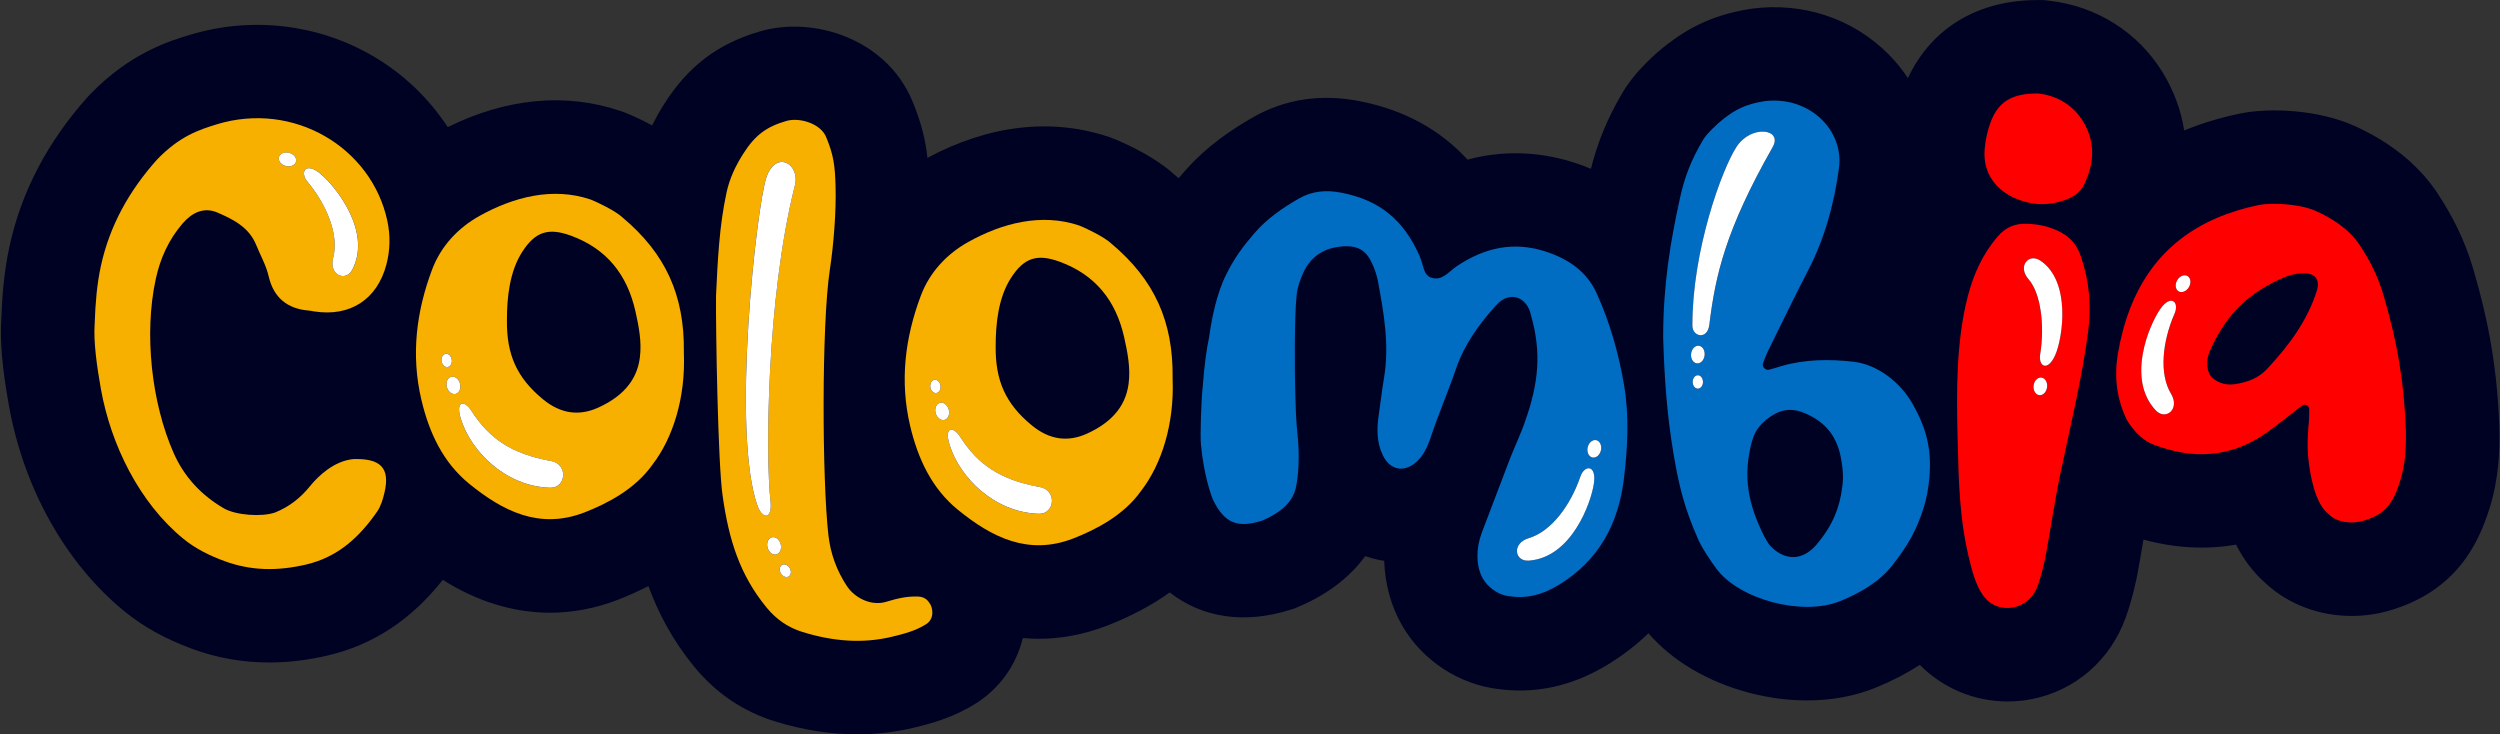
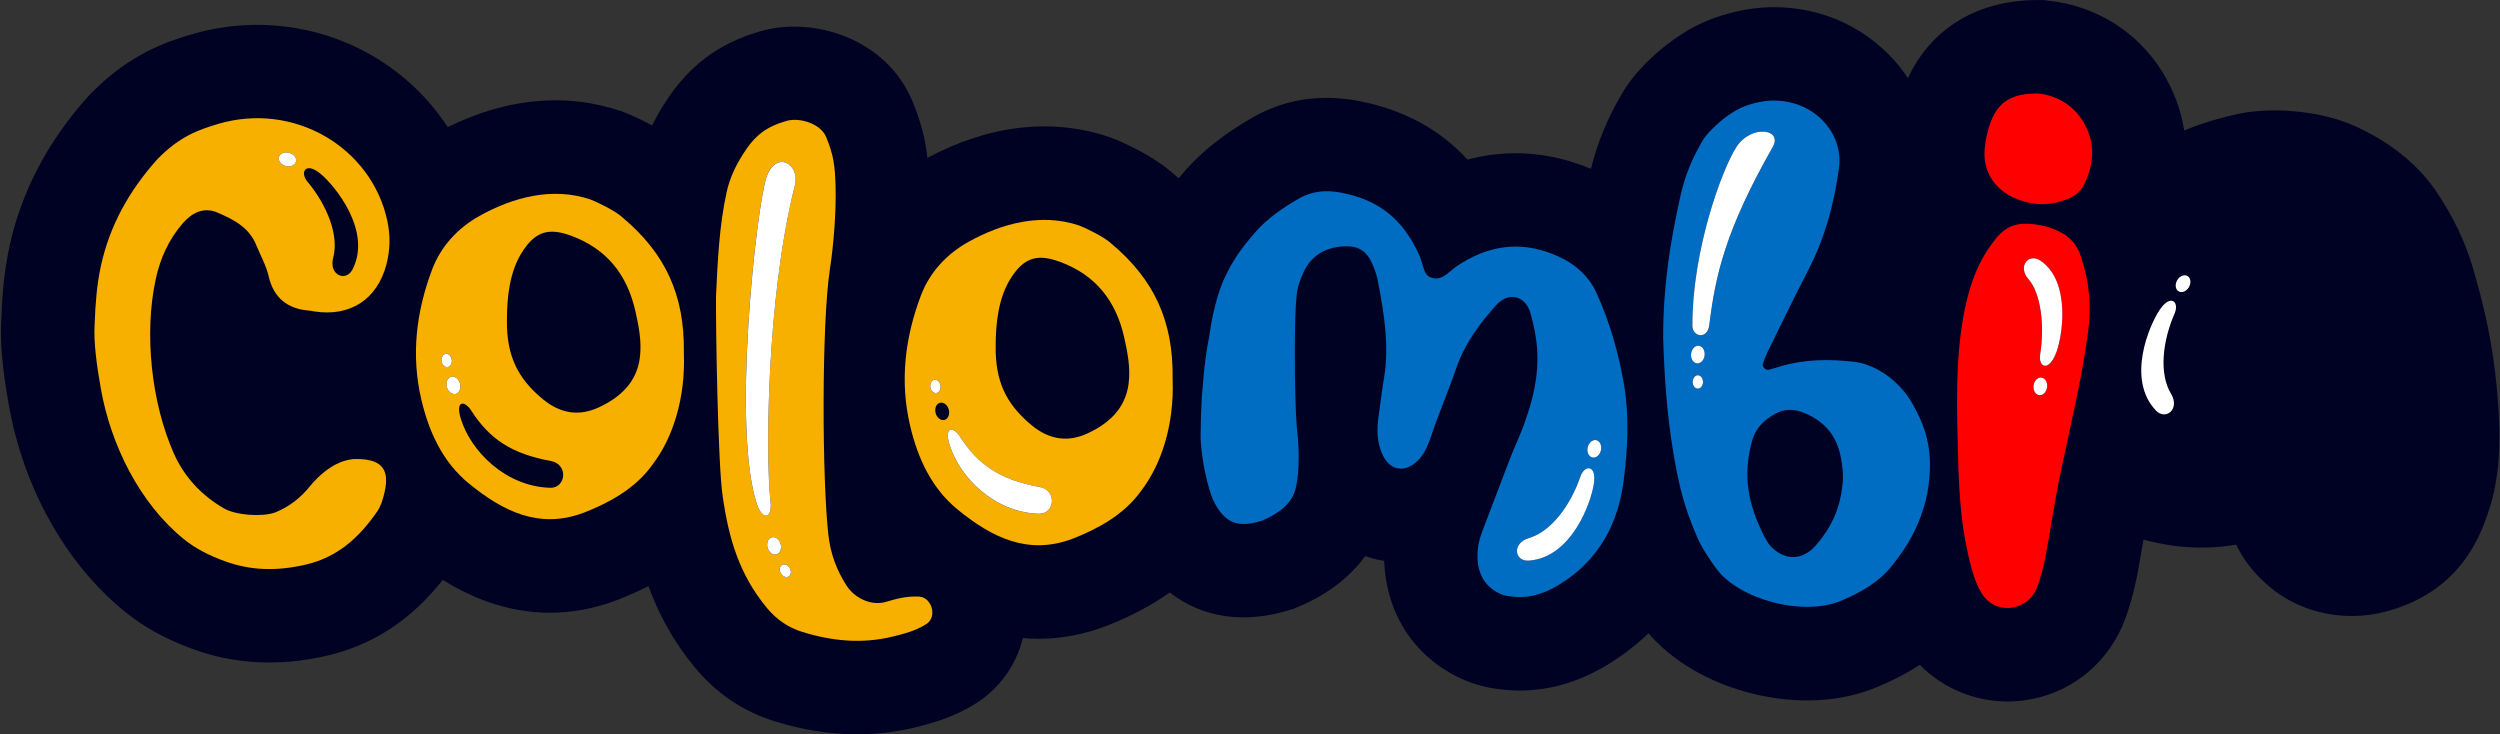
<svg xmlns="http://www.w3.org/2000/svg" height="240.9" preserveAspectRatio="xMidYMid meet" version="1.0" viewBox="-0.3 0.0 820.3 240.9" width="820.3" zoomAndPan="magnify">
  <rect x="-0.3" y="0.0" width="820.3" height="240.9" fill="#333333" stroke="none" />
  <g>
    <g>
      <g id="change1_1">
        <path d="M816.55,166.83c-3.55,11.36-10.82,27.19-33,33.56-4.04,1.16-8.16,1.72-12.23,1.72-10.57,0-20.78-3.79-28.26-10.76-3.91-3.43-7.13-7.63-9.67-12.64-9.84,1.7-20.09,1.15-30.38-1.66-.62,3.72-1.28,7.56-2,11.46-.19,.97-1.91,9.89-4.85,16.72-5.84,13.5-17.95,22.69-32.42,24.6-1.77,.23-3.54,.34-5.3,.34-10.84,0-21.3-4.36-28.8-12.02-4.28,2.78-9.06,5.27-14.42,7.46-6.85,2.81-14.54,4.22-22.59,4.22-6.21,0-12.63-.84-19.03-2.53-13.59-3.58-25.16-10.45-33.01-19.51-4.06,3.93-8.63,7.43-13.69,10.48-9.16,5.52-18.72,8.3-28.5,8.3-2.22,0-4.47-.15-6.71-.43-13.14-1.46-25.29-9.39-31.91-20.88-3.66-6.32-5.64-13.65-5.9-21.23-.35-.06-.7-.11-1.06-.18-1.77-.33-3.49-.79-5.16-1.36-4.41,6-11.26,12.12-21.93,16.61l-1.31,.56-1.37,.43c-15.11,4.76-28.93,2.58-39.54-5.7-5.9,4.23-12.76,7.86-20.66,10.94l-.24,.09c-7.31,2.78-14.69,4.18-22.06,4.18-1.75,0-3.5-.09-5.24-.25-2.13,8.8-7.55,16.46-15.24,21.35-7.3,4.64-14.37,6.58-20.42,8.05-6.08,1.46-12.32,2.2-18.66,2.2-8.82,0-17.84-1.42-27.01-4.25-10.48-3.24-19.38-9.26-26.45-17.88-7.21-8.78-11.9-17.84-15.07-26.51-3.12,1.6-6.44,3.1-9.99,4.48l-.24,.09c-7.31,2.78-14.68,4.17-22.06,4.17-6.1,0-12.21-.95-18.28-2.86-5.72-1.8-11.25-4.38-16.9-7.92-10.45,13.19-22.9,21.35-37.91,24.85-6.46,1.5-12.82,2.26-19.02,2.26-8.79,0-17.29-1.5-25.41-4.52-8.87-3.28-15.9-7.19-22.14-12.28C21.24,184.84,7.42,160.16,2.58,132.84,.43,120.73-.33,112.01,.13,104.73c.25-6.94,.79-15.17,2.69-23.91,3.87-17.86,12.5-34.35,25.64-49l.79-.85c13.13-13.57,25.86-17.44,32.7-19.52,20.25-6.16,42.23-3.59,60.31,7.05,9.9,5.82,18.21,13.82,24.35,23.21,19.29-9.54,38.82-11.37,56.77-5.27l.95,.34c.3,.11,4.41,1.68,9.34,4.36,1.14-2.27,2.4-4.54,3.83-6.81,7.94-12.6,17.72-20.03,31.73-24.08,17.27-4.99,41.23,2.32,49.82,22.86,3.07,7.33,4.36,13.18,4.96,18.69,20.25-10.85,40.87-13.21,59.75-6.8l.93,.34c.13,.05,11.93,4.54,19.8,11.47,.66,.56,1.31,1.12,1.95,1.68,.5-.6,.99-1.17,1.47-1.73,7.67-8.98,16.68-14.68,22.78-18.19,10.57-6.07,22.42-7.88,35.2-5.36,14.43,2.83,26.26,9.26,35.34,19.17,13.98-3.77,26.33-1.86,35.35,1.1,1.79,.59,3.5,1.23,5.14,1.91,2.16-8.6,5.27-16.23,9.94-24.26,4.55-8.1,12.42-14.52,14.89-16.42,5.95-4.59,13.87-9.6,27.16-11.74l.92-.14c16.82-2.18,33.15,3.29,44.78,15.02,2.4,2.42,4.5,5.03,6.32,7.79,7.61-16.35,22.88-25.61,42.45-25.61,.18,0,.37,0,.55,0h1.5l1.5,.17c15.73,1.68,29.43,10.27,37.59,23.56,3.7,6.05,6.05,12.46,7.05,19.05,5.72-2.35,11.85-4.21,18.38-5.56,9.68-2,25.64-1.26,37.41,4.02l.08,.03c11.29,5.1,20.13,12.05,26.26,20.66l.49,.7c5.68,8.45,9.55,16.51,12.17,25.38,5.42,18.34,8.01,34.05,8.64,52.55v.47c.13,6.23-.08,15.69-3.23,25.78Z" fill="#000223" />
      </g>
      <g fill="#f7af00" id="change2_1">
        <path d="M70.86,40.79c-5.95,1.81-12.24,3.92-19.57,11.5-9.08,10.12-15.59,21.63-18.5,35.04-1.27,5.87-1.78,11.81-2.03,19-.43,5.78,.78,14.18,2.02,21.16,3.28,18.49,12.67,37.52,27.11,49.31,4.04,3.3,8.58,5.5,13.42,7.29,8.84,3.28,17.64,3.29,26.81,1.15,10.46-2.44,17.51-8.99,23.31-17.35,1.25-1.8,1.93-4.12,2.44-6.31,1.94-8.25-1.54-11.22-10.25-10.94-6.28,.6-11.43,5.47-14.18,8.86-3.15,3.88-6.73,6.72-11.45,8.65-4.45,1.56-12.97,.9-16.85-1.36-7.38-4.29-12.99-10.33-16.41-18.03-7.34-16.54-9.82-39.33-5.92-57.21,1.46-6.77,4.25-12.96,8.83-18.25,3.05-3.53,6.94-5.47,11.39-3.56,5.2,2.23,10.37,4.81,12.73,10.64,1.38,3.42,3.24,6.62,4.09,10.28,1.6,6.95,6.08,10.69,13.21,11.25,.57,.04,1.12,.18,1.69,.27,11.82,1.85,20.69-3.9,23.73-15.36,1.26-4.77,1.34-9.58,.31-14.37-5.18-24.1-30.73-39.34-55.93-31.67Zm26,12.15c-.23,1.21-1.68,1.91-3.24,1.57-1.57-.35-2.66-1.61-2.43-2.82,.22-1.21,1.68-1.91,3.24-1.57,1.57,.35,2.65,1.61,2.43,2.82Zm18.49,35.48c-2.17,4.23-7.84,1.85-6.32-3.85,1.98-7.39-2.04-17.25-8.42-24.94-2.63-3.16-.64-6.64,4.22-2.64,4.85,4,16.98,18.87,10.53,31.43Z" />
        <path d="M224.09,115.36c.2-18.5-6-32.17-20.12-44-2.18-2.11-8.6-5.2-10.46-5.89-12.46-4.23-25.41-.8-36.5,5.39-6.93,3.87-12.6,9.81-15.53,17.59-5.22,13.87-6.95,28.12-3.53,42.67,2.52,10.71,7.04,20.58,15.75,27.65,10.95,8.89,22.89,15.04,37.62,9.43,7.64-2.98,16.76-7.66,22.45-15.72,6.66-8.62,10.9-21.85,10.32-36.58,0,1.16,0,.31,0-.54Zm-79.47,3.3c-.24-1.18,.3-2.33,1.2-2.55,.91-.23,1.84,.55,2.08,1.73,.24,1.18-.3,2.33-1.2,2.55-.9,.23-1.84-.55-2.08-1.73Zm4.49,10.61c-1.21,.22-2.48-.86-2.82-2.43-.35-1.57,.36-3.02,1.57-3.24,1.21-.22,2.48,.86,2.82,2.43,.35,1.56-.36,3.01-1.57,3.24Zm31.05,30.78c-14.58-.47-25.94-11.93-29.25-22.63-1.86-6.01,1.19-6.17,3.41-2.7,6.03,9.4,13.36,14.21,26.15,16.55,5.8,1.06,4.99,8.96-.31,8.79Zm29.49-42.7c-1.05,8.17-6.48,13.07-13.47,16.31-6.51,3.02-12.6,2.05-18.28-2.62-8.68-7.13-11.98-14.73-11.87-25.97,0-7.48,.87-16.03,5.07-22.5,4.26-6.56,8.54-7.96,15.99-5.22,11.71,4.3,18.41,12.81,21.1,24.77,1.13,5.01,2.12,10.08,1.46,15.21Z" />
        <path d="M300.77,195.73c-3.69-.09-6.67,.63-10.29,1.73-4.8,1.46-10.26-1.12-12.97-5.26-3.23-4.95-5.3-10.44-6-16.64-2.07-18.18-2.27-68.99,.48-87.08,1.26-8.25,2.12-19.21,1.87-27.44-.2-6.51-.55-10-3.11-16.13-1.83-4.38-8.71-6.47-13.01-5.23-6.65,1.92-10.37,4.73-14.29,10.96-2.46,3.9-4.34,7.9-5.34,12.45-2.44,11.18-2.92,22.55-3.47,33.9-.12,10.55,.63,55.48,2.16,65.63,2.03,14.53,5.65,26.03,14.43,36.73,3.16,3.86,7.03,6.55,11.8,8.02,9.69,3,19.48,3.94,29.42,1.54,3.86-.93,7.75-1.95,11.16-4.12,2.75-1.75,2.35-5.52,.83-7.26-.99-1.47-2.64-1.79-3.66-1.81Zm-46.46-13.79c-1.21,.22-2.47-.87-2.81-2.44-.34-1.57,.37-3.02,1.58-3.23,1.21-.22,2.47,.87,2.81,2.44,.34,1.57-.37,3.02-1.58,3.24Zm4.04,7.27c-.85,.38-1.98-.19-2.52-1.27-.54-1.08-.28-2.27,.58-2.65s1.98,.19,2.52,1.27c.53,1.08,.28,2.27-.58,2.65Zm2.04-127.91c-9.29,37.13-9.48,89.25-7.89,103.1,.65,5.64-2.26,6.35-4.15,1.88-8.87-24.22-.36-98.96,2.83-108.15,3.19-9.19,11.43-4.23,9.21,3.17Z" />
        <path d="M384.46,124.45c0,1.16,0,.31,0-.54,.2-18.5-6-32.17-20.12-44-2.18-2.11-8.6-5.2-10.46-5.89-12.46-4.23-25.41-.8-36.5,5.39-6.93,3.87-12.6,9.82-15.53,17.59-5.22,13.87-6.95,28.12-3.53,42.67,2.52,10.71,7.04,20.58,15.75,27.65,10.95,8.89,22.89,15.04,37.62,9.43,7.64-2.98,16.76-7.66,22.45-15.72,6.66-8.62,10.9-21.85,10.32-36.58Zm-79.47,2.75c-.24-1.18,.3-2.33,1.2-2.55,.91-.23,1.84,.55,2.08,1.73,.24,1.18-.3,2.33-1.2,2.55-.9,.23-1.84-.55-2.08-1.73Zm4.49,10.61c-1.21,.22-2.48-.86-2.82-2.43-.34-1.57,.36-3.02,1.57-3.24,1.21-.22,2.48,.86,2.82,2.43,.34,1.56-.36,3.01-1.57,3.24Zm31.05,30.78c-14.58-.47-25.94-11.93-29.25-22.63-1.86-6.01,1.19-6.17,3.41-2.7,6.03,9.4,13.36,14.21,26.15,16.55,5.8,1.06,4.99,8.96-.31,8.79Zm29.49-42.7h0c-1.05,8.17-6.48,13.07-13.47,16.31-6.51,3.02-12.6,2.05-18.28-2.62-8.68-7.13-11.98-14.73-11.87-25.96,0-7.48,.87-16.03,5.07-22.5,4.26-6.56,8.54-7.96,15.99-5.22,11.71,4.3,18.41,12.81,21.1,24.77,1.13,5.01,2.12,10.08,1.46,15.21Z" />
      </g>
      <g fill="#006dc3" id="change3_1">
        <path d="M523.58,96.19c-3.26-7.13-9.27-11.21-16.61-13.62-10.59-3.48-20.15-1.31-29.2,4.73-2.33,1.56-4.48,4.38-7.3,4.04-3.71-.44-3.29-3.03-4.93-7.26-5.31-12.03-13.27-18.41-25.6-20.83-5.02-.99-9.65-.63-14.02,1.88-5.44,3.12-10.59,6.66-14.73,11.51-3.53,4.14-6.35,7.76-9.11,13.37-3.24,6.29-4.88,15.06-5.6,20.35-.89,4.18-1.64,9.63-2.17,16.87-.44,3.67-.88,16.19-.54,18.72,.84,9.41,3.29,16.72,4.04,18.24,3.7,7.46,7.93,9.19,15.99,6.64,5.05-2.12,9.85-5.43,11.04-10.6,1.02-4.45,1.17-10.43,.79-15.59-.8-7.41-.77-10.96-.97-17.51-.09-2.84-.35-23.29,.52-30.61,.3-2.49,1.19-5.01,2.27-7.29,2.55-5.37,7.07-8.03,12.92-8.39,5.13-.32,7.86,1.45,9.87,6.33,.65,1.57,1.22,3.21,1.54,4.87,2.01,10.63,3.87,21.28,2.01,32.17-.67,3.92-1.09,7.88-1.68,11.82-.68,4.58-.75,9.09,1.33,13.38,2.41,4.96,7.11,5.79,11.17,2,2.14-2,3.25-4.41,4.31-7.27,2.79-8.47,5.89-15.4,8.55-23.21,2.72-7.96,7.6-14.66,13.15-20.79,4.54-5.01,10.19-2.61,11.42,3.28,3.45,12.12,2.62,22.11-2,35.03-1.02,3.12-4.03,9.8-4.74,11.66-3.16,8.23-6.3,16.47-9.42,24.73-1.91,5.07-1.96,10.99,.42,15.07,1.3,2.27,4.51,5.37,8.96,5.76,5.11,.72,10.08-.24,15.77-3.68,13.3-8.01,19.77-20.24,21.52-35.05,1.2-10.13,1.77-20.39,.03-30.6-1.78-10.43-4.63-20.54-9.02-30.15Zm-.89,62.41c-.89,6.23-7.27,24.32-21.35,25.36-4.74,.35-5.66-5.74,0-7.4,7.34-2.16,13.66-10.72,16.9-20.18,1.33-3.89,5.34-4,4.45,2.22Zm2.34-11.05c-.27,1.58-1.47,2.73-2.7,2.57-1.22-.16-2-1.58-1.73-3.16,.27-1.58,1.47-2.73,2.7-2.57,1.22,.16,2,1.58,1.73,3.16Z" />
        <path d="M627.05,132.19h0c-3.85-6.72-11.3-12.59-19.14-13.49-7.93-.91-15.91-.83-23.71,1.42-1.36,.4-2.7,.86-4.08,1.2-1.11,.27-2.33-.99-1.97-2.04,.46-1.34,.97-2.67,1.59-3.94,4.4-8.93,8.72-17.91,13.3-26.75,5.44-10.51,8.44-21.65,10.05-33.32,1.75-12.73-9.95-23.95-24.52-22.06-6.23,1-9.45,2.78-13.35,5.78-2.01,1.54-6.03,5.38-6.9,7.23-3.45,5.89-5.77,11.38-7.37,18.69-3.17,14.46-5.53,28.46-5.53,45.81,.37,12.85,1.19,25.25,3.49,38.74,1.74,10.22,3.62,17.53,7.63,26.65,1.1,2.97,4.52,8.07,6.42,10.59,7.5,9.99,28.14,15.62,40.62,10.5,6.06-2.48,12.9-6.2,17.24-11.99,4.79-6.11,7.69-11.08,10.05-18.54,1.04-3.29,1.6-6.57,1.9-10,.84-9.57-1.16-16.56-5.71-24.5Zm-70.39-4.69c-.93-.1-1.62-1.15-1.55-2.36,.07-1.21,.89-2.1,1.82-2.01,.93,.1,1.62,1.15,1.55,2.36-.07,1.21-.89,2.1-1.82,2.01Zm2.33-10.73c-.26,1.58-1.44,2.67-2.65,2.43-1.21-.24-1.98-1.72-1.73-3.3,.26-1.58,1.44-2.67,2.65-2.43,1.21,.24,1.99,1.72,1.73,3.3Zm1.58-10.16c-.61,4.99-5.55,3.93-5.56,.22-.04-24.58,9.63-51.14,14.46-58.61,4.83-7.47,15.41-5.97,11.86,.1-15.42,27.15-18.76,41.9-20.76,58.29Zm43.57,53.39c-.8,6.56-3.14,12.56-8.5,18.8-4.58,5.33-10.57,5.31-15.35,.01-.67-.99-1.51-2.4-1.76-2.9-5.22-10.42-7.12-19.67-3.93-31.3,1.14-4.15,3.96-6.85,7.51-8.81,3.14-1.73,6.37-1.69,9.8-.23,7.32,3.11,10.57,8.19,11.79,14.45,.6,3.07,1,6.42,.45,9.98Z" />
      </g>
      <g fill="#f00" id="change4_1">
        <path d="M668.45,30.67c-8.57-.07-13.03,2.77-15.47,9.14-1.11,2.9-1.8,5.92-2.07,9.09-.74,8.53,4.51,13.79,10.01,16.17h0c5.46,2.36,10.99,2.56,16.59,.47,2.47-.92,4.66-2.3,5.86-4.68,3.55-7.04,4.02-14.17-.22-21.09-3.69-6.03-9.51-8.54-14.7-9.1Z" />
        <path d="M676.26,76.43c-3.56-2-7.33-2.85-11.41-3.01-4.02-.16-7.11,1.17-9.72,4.23-4.9,5.75-7.89,12.35-9.77,19.64-3.82,14.83-3.71,31.13-3.34,46.17,.38,15.24,.58,27.31,4.16,41.37,.75,2.93,2.09,8.07,4.78,11.23,4.23,5.34,13.75,4.54,17.01-3,1.11-2.58,2.35-7.46,2.87-10.23,1.73-9.21,3.03-18.5,4.96-27.66,3.21-15.27,6.92-30.42,9.01-45.95,1.18-8.74,.48-16.88-2.33-25.11-1.19-3.49-3.12-5.93-6.24-7.68Zm-4.9,50.82c-.28,1.58-1.48,2.65-2.69,2.39-1.21-.26-1.96-1.74-1.68-3.32,.28-1.58,1.48-2.65,2.69-2.39,1.2,.26,1.95,1.74,1.68,3.32Zm2.68-10.7c-2.49,5.57-5.55,3.65-4.93-.25,1.56-9.76,.11-20.21-3.81-24.66-3.73-4.22,.04-8.68,3.85-6.13,10.19,6.79,7.37,25.47,4.88,31.04Z" />
-         <path d="M789.13,141.63c-.56-16.3-2.8-29.33-7.4-44.92-1.88-6.36-4.58-11.56-8.21-16.95-2.96-4.15-7.63-7.68-13.94-10.53-5.34-2.39-14.6-2.8-18.66-1.97-20.03,4.14-34.94,14.69-42.41,34.26-1.81,4.75-3.11,9.79-3.93,14.82-1.21,7.42-.35,14.7,3.07,21.6,1.85,2.96,4.65,6.39,8.53,7.89,13.09,5.08,25.62,4.38,37.29-3.89,3.94-2.79,7.67-5.88,11.51-8.8,1.03-.78,2.4-.14,2.43,1.14,.04,1.42-.04,3.91-.3,5.97-.39,5.5-.33,9.01,.57,14.33,.87,5.13,2.56,11.33,5.98,14.03,2.74,2.91,7.73,3.36,11.43,2.29,7.37-2.11,9.89-5.87,12.18-13.21,1.62-5.2,1.96-10.61,1.85-16.06Zm-75.91-38.74c-4,9.16-5.12,19.74-1.17,26.3,3.05,5.05-1.74,8.92-5,5.46-9.68-10.28-2.16-27.93,1.38-33.12,3.55-5.2,6.43-2.4,4.78,1.37Zm4.62-8.54c-.87,1.35-2.4,1.87-3.41,1.16-1.01-.7-1.13-2.37-.26-3.72,.87-1.35,2.4-1.87,3.41-1.16,1.01,.7,1.12,2.37,.26,3.72Zm42.06,1.06c-3.16,10.01-9.33,18.14-16.35,25.68-2.8,3.01-6.58,4.41-10.63,4.97-2.66,.36-5.08-.21-7.17-1.98-2.17-1.84-2.23-5.9-1.09-8.55,4.77-11.06,11.31-18.21,22.32-23.55,2.81-1.36,5.79-2.4,9.02-2.29,3.46,.05,5,2.25,3.9,5.73Z" />
      </g>
      <g fill="#fff" id="change5_1">
-         <path d="M180.47,151.26c-12.78-2.34-20.12-7.15-26.15-16.55-2.22-3.46-5.27-3.31-3.41,2.7,3.31,10.71,14.67,22.16,29.25,22.63,5.3,.17,6.11-7.72,.31-8.79Z" />
        <path d="M340.84,159.8c-12.78-2.34-20.12-7.15-26.15-16.55-2.22-3.46-5.27-3.31-3.41,2.7,3.31,10.71,14.67,22.16,29.25,22.63,5.3,.17,6.11-7.72,.31-8.79Z" />
        <path d="M518.25,156.38c-3.24,9.46-9.57,18.02-16.9,20.18-5.66,1.67-4.74,7.75,0,7.4,14.09-1.04,20.46-19.13,21.35-25.36,.89-6.23-3.11-6.12-4.45-2.22Z" />
        <path d="M150.68,126.03c-.35-1.57-1.61-2.66-2.82-2.43-1.21,.22-1.91,1.68-1.57,3.24,.35,1.57,1.61,2.65,2.82,2.43,1.21-.23,1.91-1.68,1.57-3.24Z" />
        <path d="M523.31,144.4c-1.22-.16-2.43,.99-2.7,2.57-.27,1.58,.51,3,1.73,3.16,1.22,.16,2.43-.99,2.7-2.57,.27-1.58-.51-3-1.73-3.16Z" />
        <path d="M256.41,185.3c-.85,.38-1.11,1.57-.58,2.65,.54,1.08,1.67,1.65,2.52,1.27,.85-.38,1.11-1.57,.58-2.65-.54-1.08-1.67-1.65-2.52-1.27Z" />
-         <path d="M311.05,134.57c-.35-1.57-1.61-2.66-2.82-2.43-1.21,.22-1.91,1.68-1.57,3.24,.35,1.57,1.61,2.65,2.82,2.43,1.21-.23,1.91-1.68,1.57-3.24Z" />
        <path d="M255.9,178.71c-.34-1.57-1.6-2.66-2.81-2.44-1.21,.22-1.92,1.67-1.58,3.23,.34,1.57,1.6,2.66,2.81,2.44,1.21-.22,1.92-1.67,1.58-3.24Z" />
        <path d="M251.19,58.14c-3.19,9.19-11.7,83.94-2.83,108.15,1.89,4.47,4.8,3.76,4.15-1.88-1.59-13.85-1.39-65.98,7.89-103.1,2.22-7.4-6.02-12.36-9.21-3.17Z" />
        <path d="M307.07,128.93c.91-.22,1.44-1.37,1.2-2.55-.24-1.19-1.17-1.96-2.08-1.73-.91,.22-1.44,1.37-1.2,2.55,.25,1.19,1.18,1.96,2.08,1.73Z" />
        <path d="M556.93,123.14c-.93-.1-1.74,.8-1.82,2.01-.07,1.21,.62,2.26,1.55,2.36,.93,.1,1.74-.8,1.82-2.01,.07-1.21-.62-2.26-1.55-2.36Z" />
        <path d="M717.58,90.64c-1.01-.7-2.54-.19-3.41,1.16-.87,1.35-.75,3.01,.26,3.72s2.54,.18,3.41-1.16c.87-1.35,.75-3.01-.26-3.72Z" />
-         <path d="M104.82,56.99c-4.85-4-6.84-.53-4.22,2.64,6.38,7.69,10.4,17.55,8.42,24.94-1.52,5.7,4.15,8.09,6.32,3.85,6.45-12.57-5.67-27.43-10.53-31.43Z" />
        <path d="M708.43,101.53c-3.55,5.2-11.07,22.84-1.38,33.12,3.26,3.46,8.05-.41,5-5.46-3.95-6.55-2.83-17.13,1.17-26.3,1.65-3.77-1.23-6.56-4.78-1.37Z" />
        <path d="M94.43,50.11c-1.57-.35-3.02,.36-3.24,1.57-.23,1.21,.86,2.48,2.43,2.82,1.57,.35,3.01-.36,3.24-1.57,.23-1.21-.86-2.48-2.43-2.82Z" />
        <path d="M146.7,120.4c.91-.22,1.45-1.37,1.2-2.55s-1.17-1.96-2.08-1.73c-.91,.22-1.44,1.37-1.2,2.55,.25,1.18,1.18,1.96,2.08,1.73Z" />
        <path d="M569.46,48.22c-4.83,7.47-14.5,34.03-14.46,58.61,0,3.71,4.95,4.77,5.56-.22,2-16.39,5.34-31.14,20.76-58.29,3.55-6.07-7.03-7.57-11.86-.1Z" />
        <path d="M557.26,113.47c-1.21-.24-2.4,.85-2.65,2.43-.26,1.58,.52,3.06,1.73,3.3,1.21,.24,2.4-.85,2.65-2.43,.26-1.58-.52-3.06-1.73-3.3Z" />
        <path d="M669.68,123.92c-1.21-.26-2.41,.82-2.69,2.39-.28,1.58,.47,3.07,1.68,3.32,1.21,.26,2.41-.81,2.69-2.39,.28-1.58-.47-3.07-1.68-3.32Z" />
        <path d="M669.16,85.5c-3.82-2.55-7.58,1.9-3.85,6.13,3.93,4.44,5.37,14.9,3.81,24.66-.63,3.9,2.43,5.83,4.93,.25,2.49-5.57,5.31-24.25-4.88-31.04Z" />
      </g>
    </g>
  </g>
</svg>